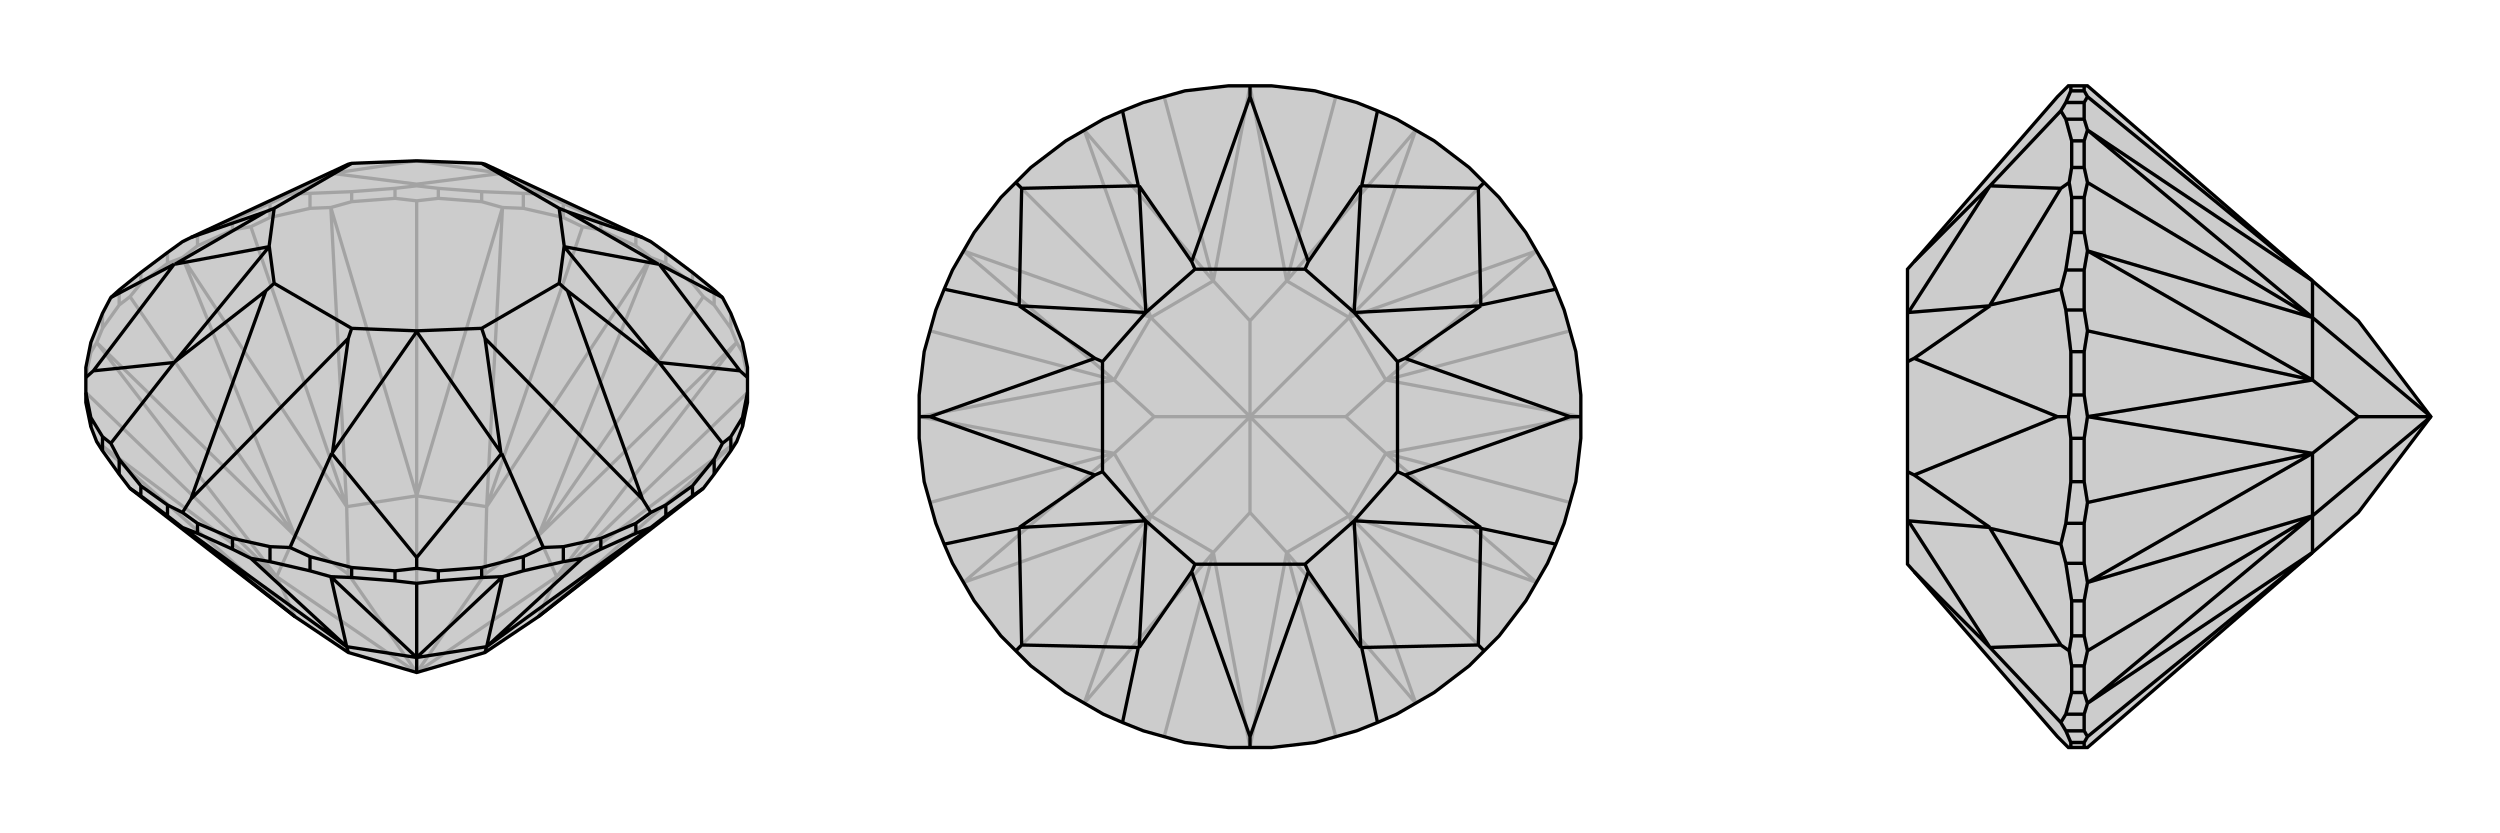
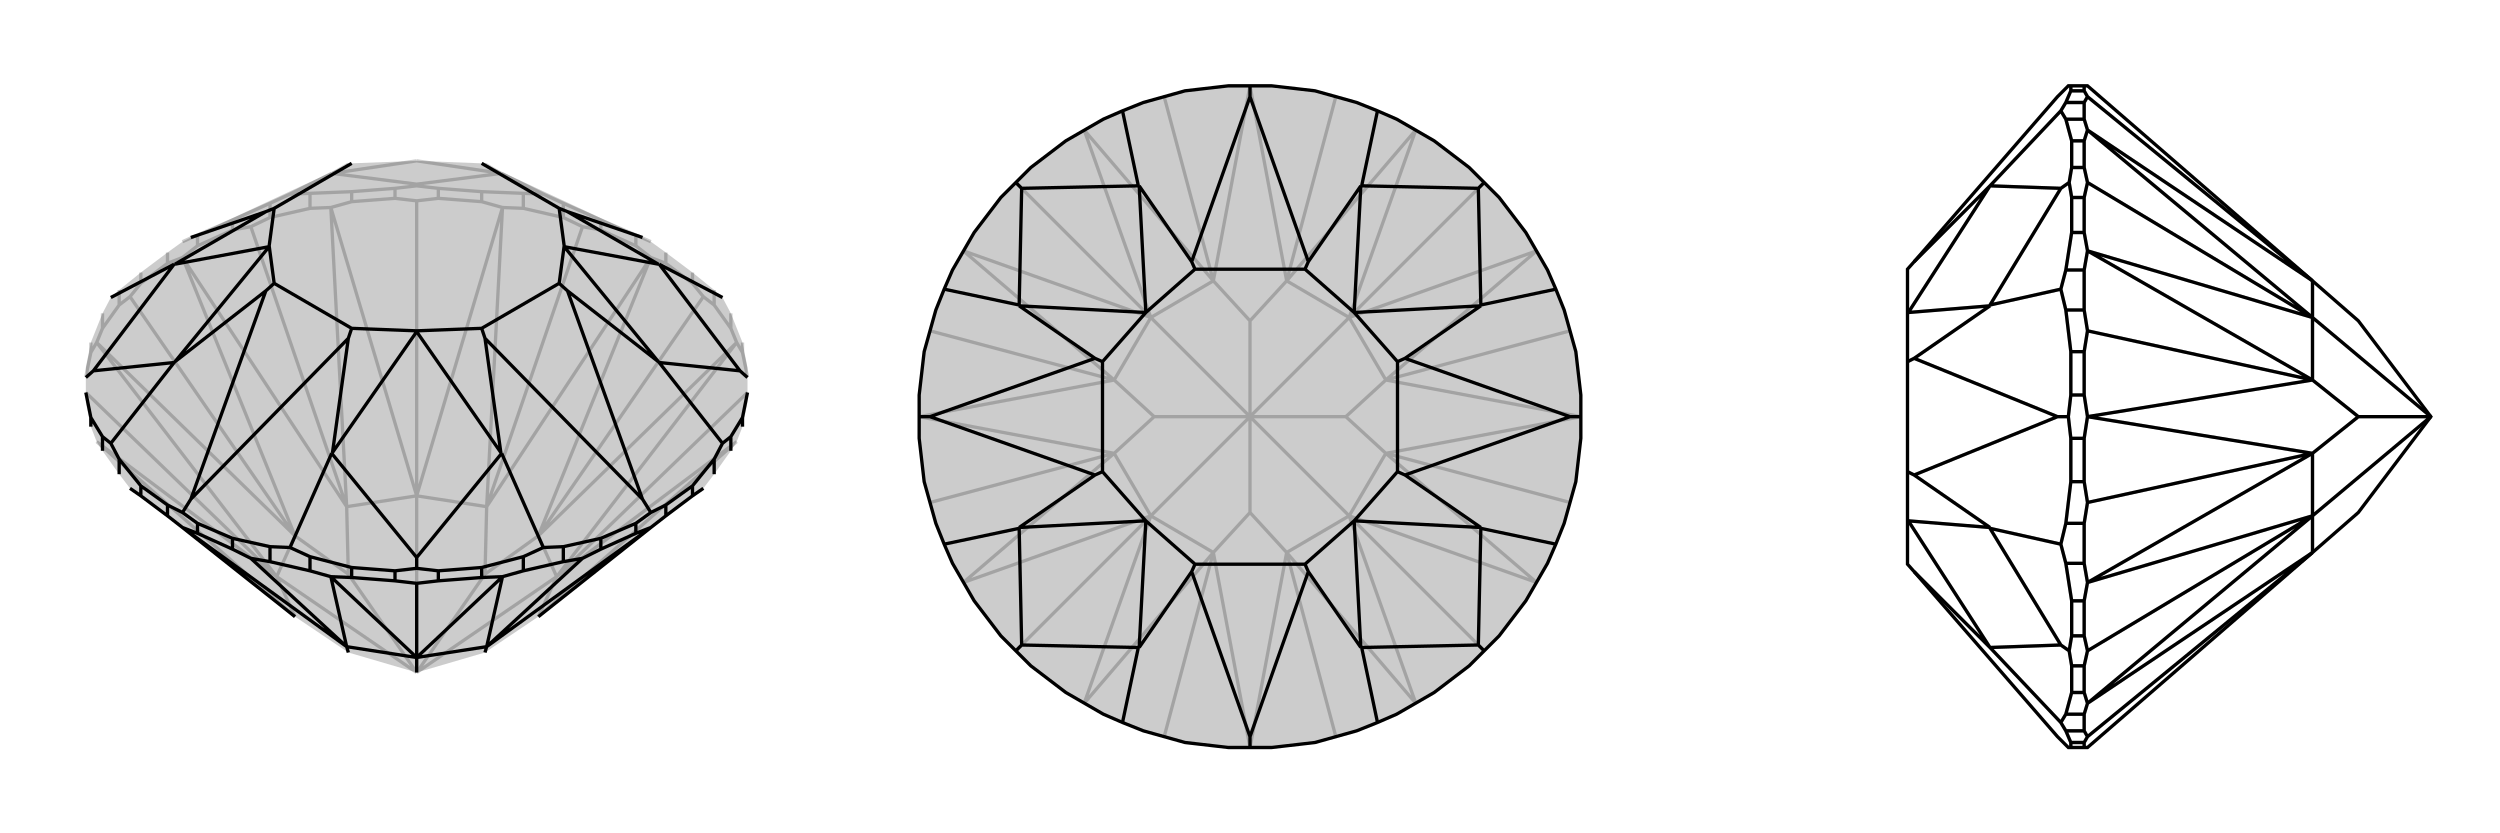
<svg xmlns="http://www.w3.org/2000/svg" viewBox="0 0 3000 1000">
  <g stroke="currentColor" stroke-width="4" fill="none" transform="translate(0 -33)">
    <path fill="currentColor" stroke="none" fill-opacity=".2" d="M877,574L884,563L891,545L897,516L897,504L897,486L897,474L891,444L877,409L867,390L857,381L831,360L799,336L781,323L771,318L582,230L578,229L500,226L422,229L418,230L229,318L219,323L201,336L169,360L143,381L133,390L123,409L109,444L103,474L103,486L103,504L103,516L109,545L116,563L123,574L143,602L156,619L354,773L418,816L500,840L582,816L646,773L844,619L857,602z" />
    <path stroke-opacity=".2" d="M891,456L891,444M877,427L877,409M857,399L857,381M831,373L831,360M799,349L799,336M763,328L763,315M721,309L721,297M676,294L676,277M628,283L628,265M578,275L578,263M526,271L526,259M474,271L474,259M422,275L422,263M372,283L372,265M324,294L324,277M279,309L279,297M237,328L237,315M201,349L201,336M169,373L169,360M143,399L143,381M123,427L123,409M109,456L109,444M897,485L891,456M891,456L884,444M897,504L668,725M877,427L884,444M877,427L857,399M857,399L844,389M831,373L844,389M831,373L799,349M799,349L781,342M844,389L646,676M763,328L781,342M763,328L721,309M721,309L699,305M676,294L699,305M676,294L628,283M628,283L603,282M699,305L584,641M578,275L603,282M578,275L526,271M526,271L500,274M474,271L500,274M474,271L422,275M422,275L397,282M500,274L500,628M372,283L397,282M372,283L324,294M324,294L301,305M279,309L301,305M279,309L237,328M237,328L219,342M301,305L416,641M201,349L219,342M201,349L169,373M169,373L156,389M143,399L156,389M143,399L123,427M123,427L116,444M156,389L354,676M109,456L116,444M109,456L103,485M103,504L332,725M884,563L646,773M884,563L668,725M884,444L668,725M884,444L646,676M781,342L646,676M781,342L584,641M603,282L584,641M603,282L500,628M397,282L500,628M397,282L416,641M219,342L416,641M219,342L354,676M116,444L354,676M116,444L332,725M116,563L332,725M116,563L354,773M646,773L668,725M668,725L646,676M646,676L582,722M668,725L500,840M584,641L582,722M584,641L500,628M500,840L582,722M500,628L416,641M416,641L418,722M500,840L500,628M354,676L418,722M354,676L332,725M500,840L418,722M332,725L354,773M500,840L332,725M324,277L348,266M324,277L279,297M279,297L237,315M237,315L219,323M398,241L399,241M763,315L781,323M763,315L721,297M721,297L676,277M676,277L652,266M602,241L601,241M474,259L500,256M474,259L422,263M422,263L372,265M372,265L348,266M398,241L500,254M348,266L398,241M628,265L652,266M628,265L578,263M578,263L526,259M526,259L500,256M602,241L500,254M652,266L602,241M500,256L500,254M399,241L500,226M418,230L399,241M601,241L500,226M582,230L601,241M500,226L500,226" />
-     <path d="M877,574L884,563L891,545L897,516L897,504L897,486L897,474L891,444L877,409L867,390L857,381L831,360L799,336L781,323L771,318L582,230L578,229L500,226L422,229L418,230L229,318L219,323L201,336L169,360L143,381L133,390L123,409L109,444L103,474L103,486L103,504L103,516L109,545L116,563L123,574L143,602L156,619L354,773L418,816L500,840L582,816L646,773L844,619L857,602z" />
    <path d="M237,673L237,661M279,692L279,679M324,707L324,689M372,718L372,701M422,726L422,714M474,730L474,718M526,730L526,718M578,726L578,714M628,718L628,701M676,707L676,689M721,692L721,679M763,673L763,661M799,652L799,639M831,628L831,616M857,602L857,584M877,574L877,557M891,545L891,534M109,545L109,534M123,574L123,557M143,602L143,584M201,652L201,639M169,628L169,616M237,673L219,666M237,673L279,692M279,692L301,703M324,707L301,703M324,707L372,718M372,718L397,725M301,703L416,809M422,726L397,725M422,726L474,730M474,730L500,733M526,730L500,733M526,730L578,726M578,726L603,725M500,733L500,822M628,718L603,725M628,718L676,707M676,707L699,703M721,692L699,703M721,692L763,673M763,673L781,666M699,703L584,809M799,652L781,666M799,652L831,628M831,628L844,619M201,652L219,666M169,628L156,619M201,652L169,628M219,666L416,809M219,666L354,773M397,725L416,809M397,725L500,822M603,725L500,822M603,725L584,809M781,666L584,809M781,666L646,773M416,809L418,816M416,809L500,822M500,822L584,809M584,809L582,816M500,822L500,840M671,283L578,229M671,373L578,427M422,427L329,373M329,283L422,229M771,318L681,287M791,350L790,350M799,639L781,648M799,639L831,616M831,616L857,584M857,584L867,565M791,468L790,467M771,632L681,382M676,689L652,690M676,689L721,679M721,679L763,661M763,661L781,648M771,632L582,439M602,577L601,576M781,648L771,632M237,661L219,648M237,661L279,679M279,679L324,689M324,689L348,690M398,577L399,576M229,632L418,439M201,639L219,648M143,584L133,565M143,584L169,616M201,639L169,616M229,632L319,382M209,468L210,467M219,648L229,632M209,350L210,350M229,318L319,287M791,350L888,478M867,390L791,350M877,557L867,565M877,557L891,534M891,534L897,504M791,468L888,478M867,565L791,468M897,486L888,478M526,718L500,715M526,718L578,714M578,714L628,701M628,701L652,690M602,577L500,702M652,690L602,577M372,701L348,690M372,701L422,714M422,714L474,718M474,718L500,715M398,577L500,702M348,690L398,577M500,715L500,702M103,504L109,534M109,534L123,557M123,557L133,565M209,468L112,478M133,565L209,468M209,350L112,478M133,390L209,350M103,486L112,478M671,283L681,287M790,350L677,329M671,283L677,328M681,287L790,350M790,467L677,329M671,373L681,382M671,373L677,328M790,467L681,382M677,329L677,328M578,427L582,439M601,576L500,431M578,427L500,430M582,439L601,576M399,576L500,431M422,427L418,439M422,427L500,430M399,576L418,439M500,431L500,430M329,373L319,382M210,467L323,329M329,373L323,328M319,382L210,467M210,350L323,329M329,283L319,287M329,283L323,328M210,350L319,287M323,329L323,328" />
  </g>
  <g stroke="currentColor" stroke-width="4" fill="none" transform="translate(1000 0)">
    <path fill="currentColor" stroke="none" fill-opacity=".2" d="M578,109L526,103L500,103L474,103L422,109L372,123L347,133L324,143L279,169L237,201L219,219L201,237L169,279L143,324L133,347L123,372L109,422L103,474L103,500L103,526L109,578L123,628L133,653L143,676L169,721L201,763L219,781L237,799L279,831L324,857L347,867L372,877L422,891L474,897L500,897L526,897L578,891L628,877L653,867L676,857L721,831L763,799L781,781L799,763L831,721L857,676L867,653L877,628L891,578L897,526L897,500L897,474L891,422L877,372L867,347L857,324L831,279L799,237L781,219L763,201L721,169L676,143L653,133L628,123z" />
    <path stroke-opacity=".2" d="M603,884L544,663M781,781L619,619M884,603L663,544M884,397L663,456M781,219L619,381M603,116L544,337M397,116L456,337M219,219L381,381M116,397L337,456M116,603L337,544M219,781L381,619M397,884L456,663M500,897L544,663M500,897L456,663M699,844L544,663M699,844L619,619M844,699L619,619M844,699L663,544M897,500L663,544M897,500L663,456M844,301L663,456M844,301L619,381M699,156L619,381M699,156L544,337M500,103L544,337M500,103L456,337M301,156L456,337M301,156L381,381M156,301L381,381M156,301L337,456M103,500L337,456M103,500L337,544M156,699L337,544M156,699L381,619M301,844L381,619M301,844L456,663M544,663L500,615M544,663L619,619M619,619L663,544M663,544L615,500M619,619L500,500M663,456L615,500M663,456L619,381M615,500L500,500M619,381L544,337M544,337L500,385M619,381L500,500M456,337L500,385M456,337L381,381M500,500L500,385M381,381L337,456M337,456L385,500M500,500L381,381M337,544L385,500M337,544L381,619M500,500L385,500M456,663L500,615M381,619L456,663M500,500L500,615M500,500L381,619" />
    <path d="M578,109L526,103L500,103L474,103L422,109L372,123L347,133L324,143L279,169L237,201L219,219L201,237L169,279L143,324L133,347L123,372L109,422L103,474L103,500L103,526L109,578L123,628L133,653L143,676L169,721L201,763L219,781L237,799L279,831L324,857L347,867L372,877L422,891L474,897L500,897L526,897L578,891L628,877L653,867L676,857L721,831L763,799L781,781L799,763L831,721L857,676L867,653L877,628L891,578L897,526L897,500L897,474L891,422L877,372L867,347L857,324L831,279L799,237L781,219L763,201L721,169L676,143L653,133L628,123z" />
    <path d="M566,323L434,323M677,434L677,566M566,677L434,677M323,566L323,434M500,116L570,314M634,223L633,223M777,366L777,367M884,500L686,430M884,500L686,570M777,634L777,633M897,500L884,500M634,777L633,777M500,884L570,686M500,884L430,686M366,777L367,777M500,897L500,884M223,634L223,633M116,500L314,570M116,500L314,430M223,366L223,367M103,500L116,500M500,116L430,314M366,223L367,223M500,103L500,116M634,223L774,226M653,133L634,223M777,366L774,226M867,347L777,366M781,219L774,226M777,634L774,774M867,653L777,634M634,777L774,774M653,867L634,777M781,781L774,774M366,777L226,774M347,867L366,777M223,634L226,774M133,653L223,634M219,781L226,774M223,366L226,226M133,347L223,366M366,223L226,226M347,133L366,223M219,219L226,226M566,323L570,314M633,223L625,375M566,323L625,375M570,314L633,223M777,367L625,375M677,434L686,430M677,434L625,375M777,367L686,430M625,375L625,375M677,566L686,570M777,633L625,625M677,566L625,625M686,570L777,633M633,777L625,625M566,677L570,686M566,677L625,625M633,777L570,686M625,625L625,625M434,677L430,686M367,777L375,625M434,677L375,625M430,686L367,777M223,633L375,625M323,566L314,570M323,566L375,625M223,633L314,570M375,625L375,625M323,434L314,430M223,367L375,375M323,434L375,375M314,430L223,367M434,323L430,314M367,223L375,375M434,323L375,375M430,314L367,223M375,375L375,375" />
  </g>
  <g stroke="currentColor" stroke-width="4" fill="none" transform="translate(2000 0)">
-     <path fill="currentColor" stroke="none" fill-opacity=".2" d="M505,897L775,663L830,615L917,500L830,385L775,337L505,103L501,103L485,103L482,103L469,116L297,314L289,323L289,375L289,434L289,566L289,625L289,677L297,686L469,884L482,897L485,897L501,897z" />
    <path stroke-opacity=".2" d="M501,109L485,109M501,123L479,123M501,143L479,143M501,169L486,169M501,201L486,201M501,237L486,237M501,279L486,279M501,324L479,324M501,372L479,372M501,422L485,422M501,474L485,474M501,526L485,526M501,578L485,578M501,628L479,628M501,676L479,676M501,721L486,721M501,763L486,763M501,799L486,799M501,831L486,831M501,857L479,857M501,877L479,877M501,891L485,891M501,103L501,109M501,109L505,116M501,123L505,116M501,123L501,143M501,143L505,156M505,116L775,337M501,169L505,156M501,169L501,201M501,201L505,219M501,237L505,219M501,237L501,279M501,279L505,301M505,219L775,381M501,324L505,301M501,324L501,372M501,372L505,397M501,422L505,397M501,422L501,474M501,474L505,500M505,397L775,456M501,526L505,500M501,526L501,578M501,578L505,603M501,628L505,603M501,628L501,676M501,676L505,699M505,603L775,544M501,721L505,699M501,721L501,763M501,763L505,781M501,799L505,781M501,799L501,831M501,831L505,844M505,781L775,619M501,857L505,844M501,857L501,877M501,877L505,884M501,891L505,884M501,897L501,891M505,884L775,663M505,156L775,337M505,156L775,381M505,301L775,381M505,301L775,456M505,500L775,456M505,500L775,544M505,699L775,544M505,699L775,619M505,844L775,619M505,844L775,663M775,337L775,381M775,381L775,456M775,456L830,500M917,500L775,381M775,544L830,500M775,544L775,619M917,500L830,500M775,619L775,663M917,500L775,619M479,877L473,867M479,877L485,891M485,897L485,891M388,777L388,777M485,526L482,500M485,526L485,578M485,578L479,628M479,628L473,653M388,634L388,633M469,500L297,570M479,372L473,347M479,372L485,422M485,422L485,474M485,474L482,500M469,500L297,430M388,366L388,367M482,500L469,500M485,103L485,109M485,109L479,123M479,123L473,133M388,223L388,223M486,799L483,781M486,799L486,831M486,831L479,857M479,857L473,867M388,777L473,774M473,867L388,777M479,676L473,653M479,676L486,721M486,721L486,763M486,763L483,781M388,634L473,774M473,653L388,634M483,781L473,774M486,237L483,219M486,237L486,279M486,279L479,324M479,324L473,347M388,366L473,226M473,347L388,366M479,143L473,133M479,143L486,169M486,169L486,201M486,201L483,219M388,223L473,226M473,133L388,223M483,219L473,226M388,777L290,625M297,686L388,777M388,633L290,625M289,566L297,570M388,633L297,570M290,625L289,625M289,434L297,430M388,367L290,375M297,430L388,367M388,223L290,375M297,314L388,223M290,375L289,375" />
    <path d="M505,897L775,663L830,615L917,500L830,385L775,337L505,103L501,103L485,103L482,103L469,116L297,314L289,323L289,375L289,434L289,566L289,625L289,677L297,686L469,884L482,897L485,897L501,897z" />
    <path d="M501,891L485,891M501,877L479,877M501,857L479,857M501,831L486,831M501,799L486,799M501,763L486,763M501,721L486,721M501,676L479,676M501,628L479,628M501,578L485,578M501,526L485,526M501,474L485,474M501,422L485,422M501,372L479,372M501,324L479,324M501,279L486,279M501,237L486,237M501,201L486,201M501,169L486,169M501,143L479,143M501,123L479,123M501,109L485,109M501,897L501,891M501,891L505,884M501,877L505,884M501,877L501,857M501,857L505,844M505,884L775,663M501,831L505,844M501,831L501,799M501,799L505,781M501,763L505,781M501,763L501,721M501,721L505,699M505,781L775,619M501,676L505,699M501,676L501,628M501,628L505,603M501,578L505,603M501,578L501,526M501,526L505,500M505,603L775,544M501,474L505,500M501,474L501,422M501,422L505,397M501,372L505,397M501,372L501,324M501,324L505,301M505,397L775,456M501,279L505,301M501,279L501,237M501,237L505,219M501,201L505,219M501,201L501,169M501,169L505,156M505,219L775,381M501,143L505,156M501,143L501,123M501,123L505,116M501,109L505,116M501,109L501,103M505,116L775,337M505,844L775,663M505,844L775,619M505,699L775,619M505,699L775,544M505,500L775,544M505,500L775,456M505,301L775,456M505,301L775,381M505,156L775,381M505,156L775,337M775,663L775,619M775,619L775,544M775,544L830,500M775,619L917,500M775,456L830,500M775,456L775,381M830,500L917,500M775,381L775,337M775,381L917,500M479,123L473,133M479,123L485,109M485,109L485,103M388,223L388,223M485,474L482,500M485,474L485,422M485,422L479,372M479,372L473,347M388,366L388,367M469,500L297,430M479,628L473,653M479,628L485,578M485,578L485,526M485,526L482,500M469,500L297,570M388,634L388,633M482,500L469,500M485,897L485,891M485,891L479,877M479,877L473,867M388,777L388,777M486,201L483,219M486,201L486,169M486,169L479,143M479,143L473,133M388,223L473,226M473,133L388,223M479,324L473,347M479,324L486,279M486,279L486,237M486,237L483,219M388,366L473,226M473,347L388,366M483,219L473,226M486,763L483,781M486,763L486,721M486,721L479,676M479,676L473,653M388,634L473,774M473,653L388,634M479,857L473,867M479,857L486,831M486,831L486,799M486,799L483,781M388,777L473,774M473,867L388,777M483,781L473,774M388,223L290,375M297,314L388,223M388,367L290,375M289,434L297,430M388,367L297,430M290,375L289,375M289,566L297,570M388,633L290,625M297,570L388,633M388,777L290,625M388,777L297,686M290,625L289,625" />
  </g>
</svg>